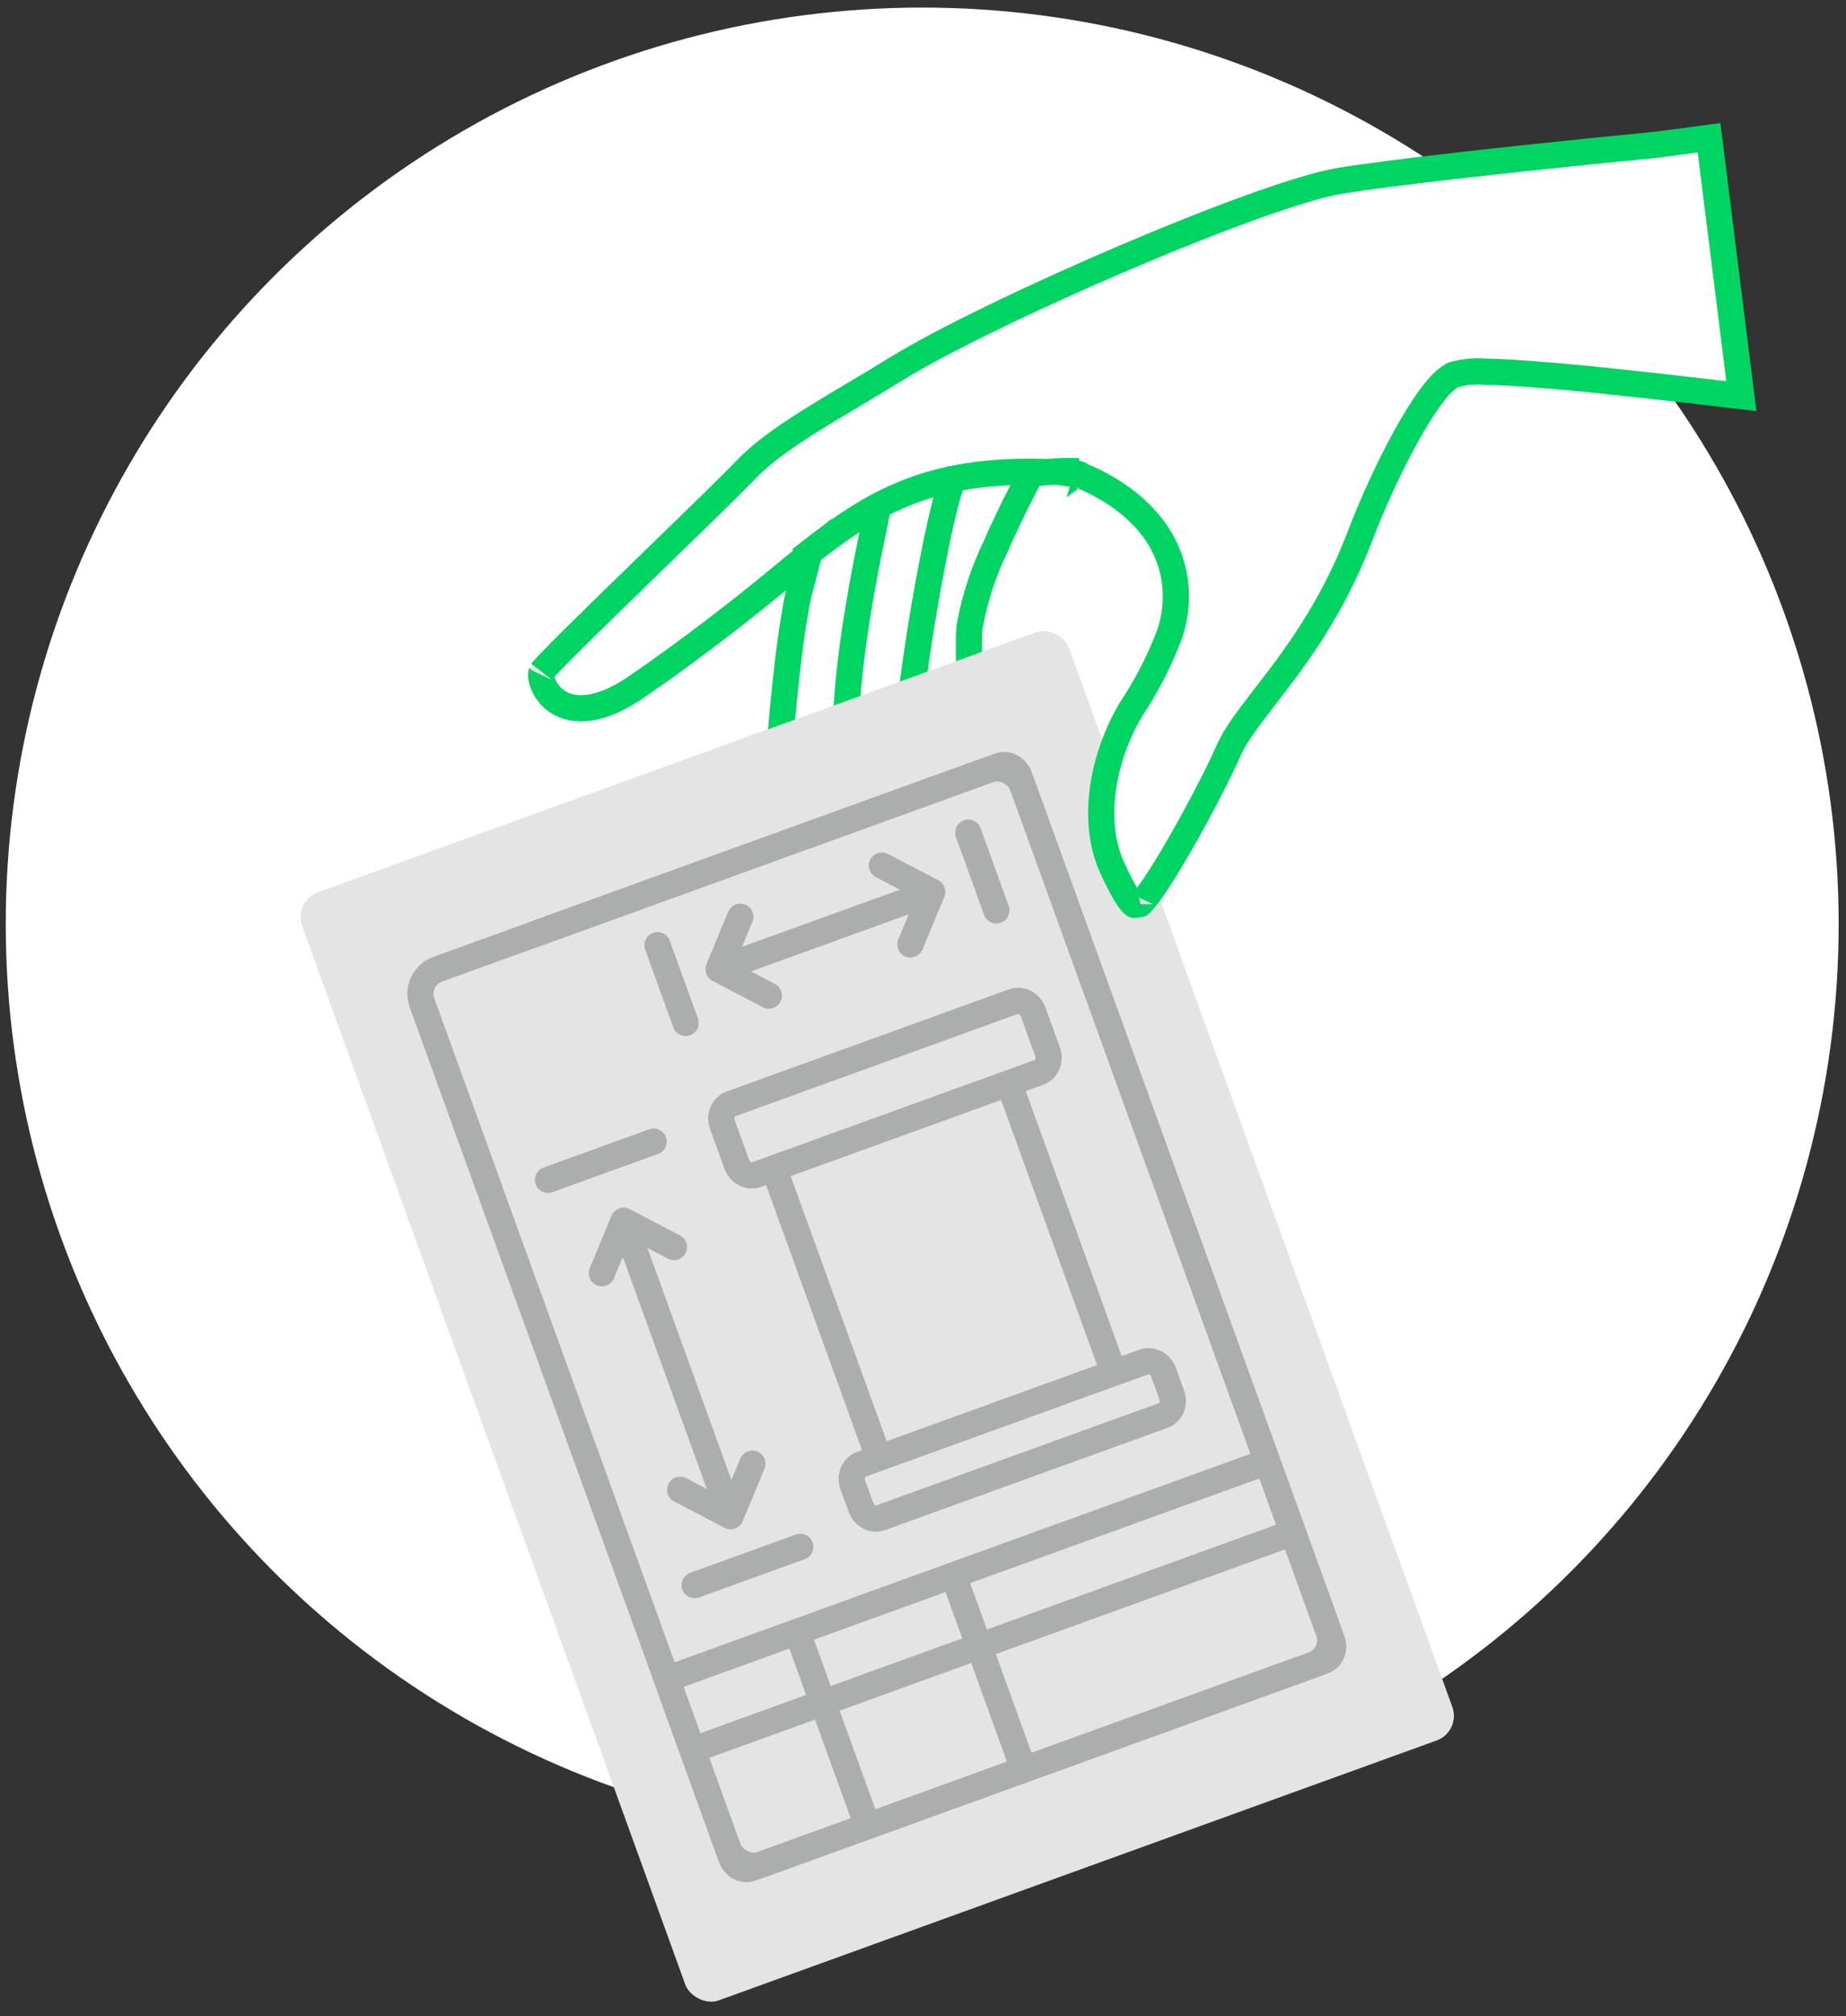
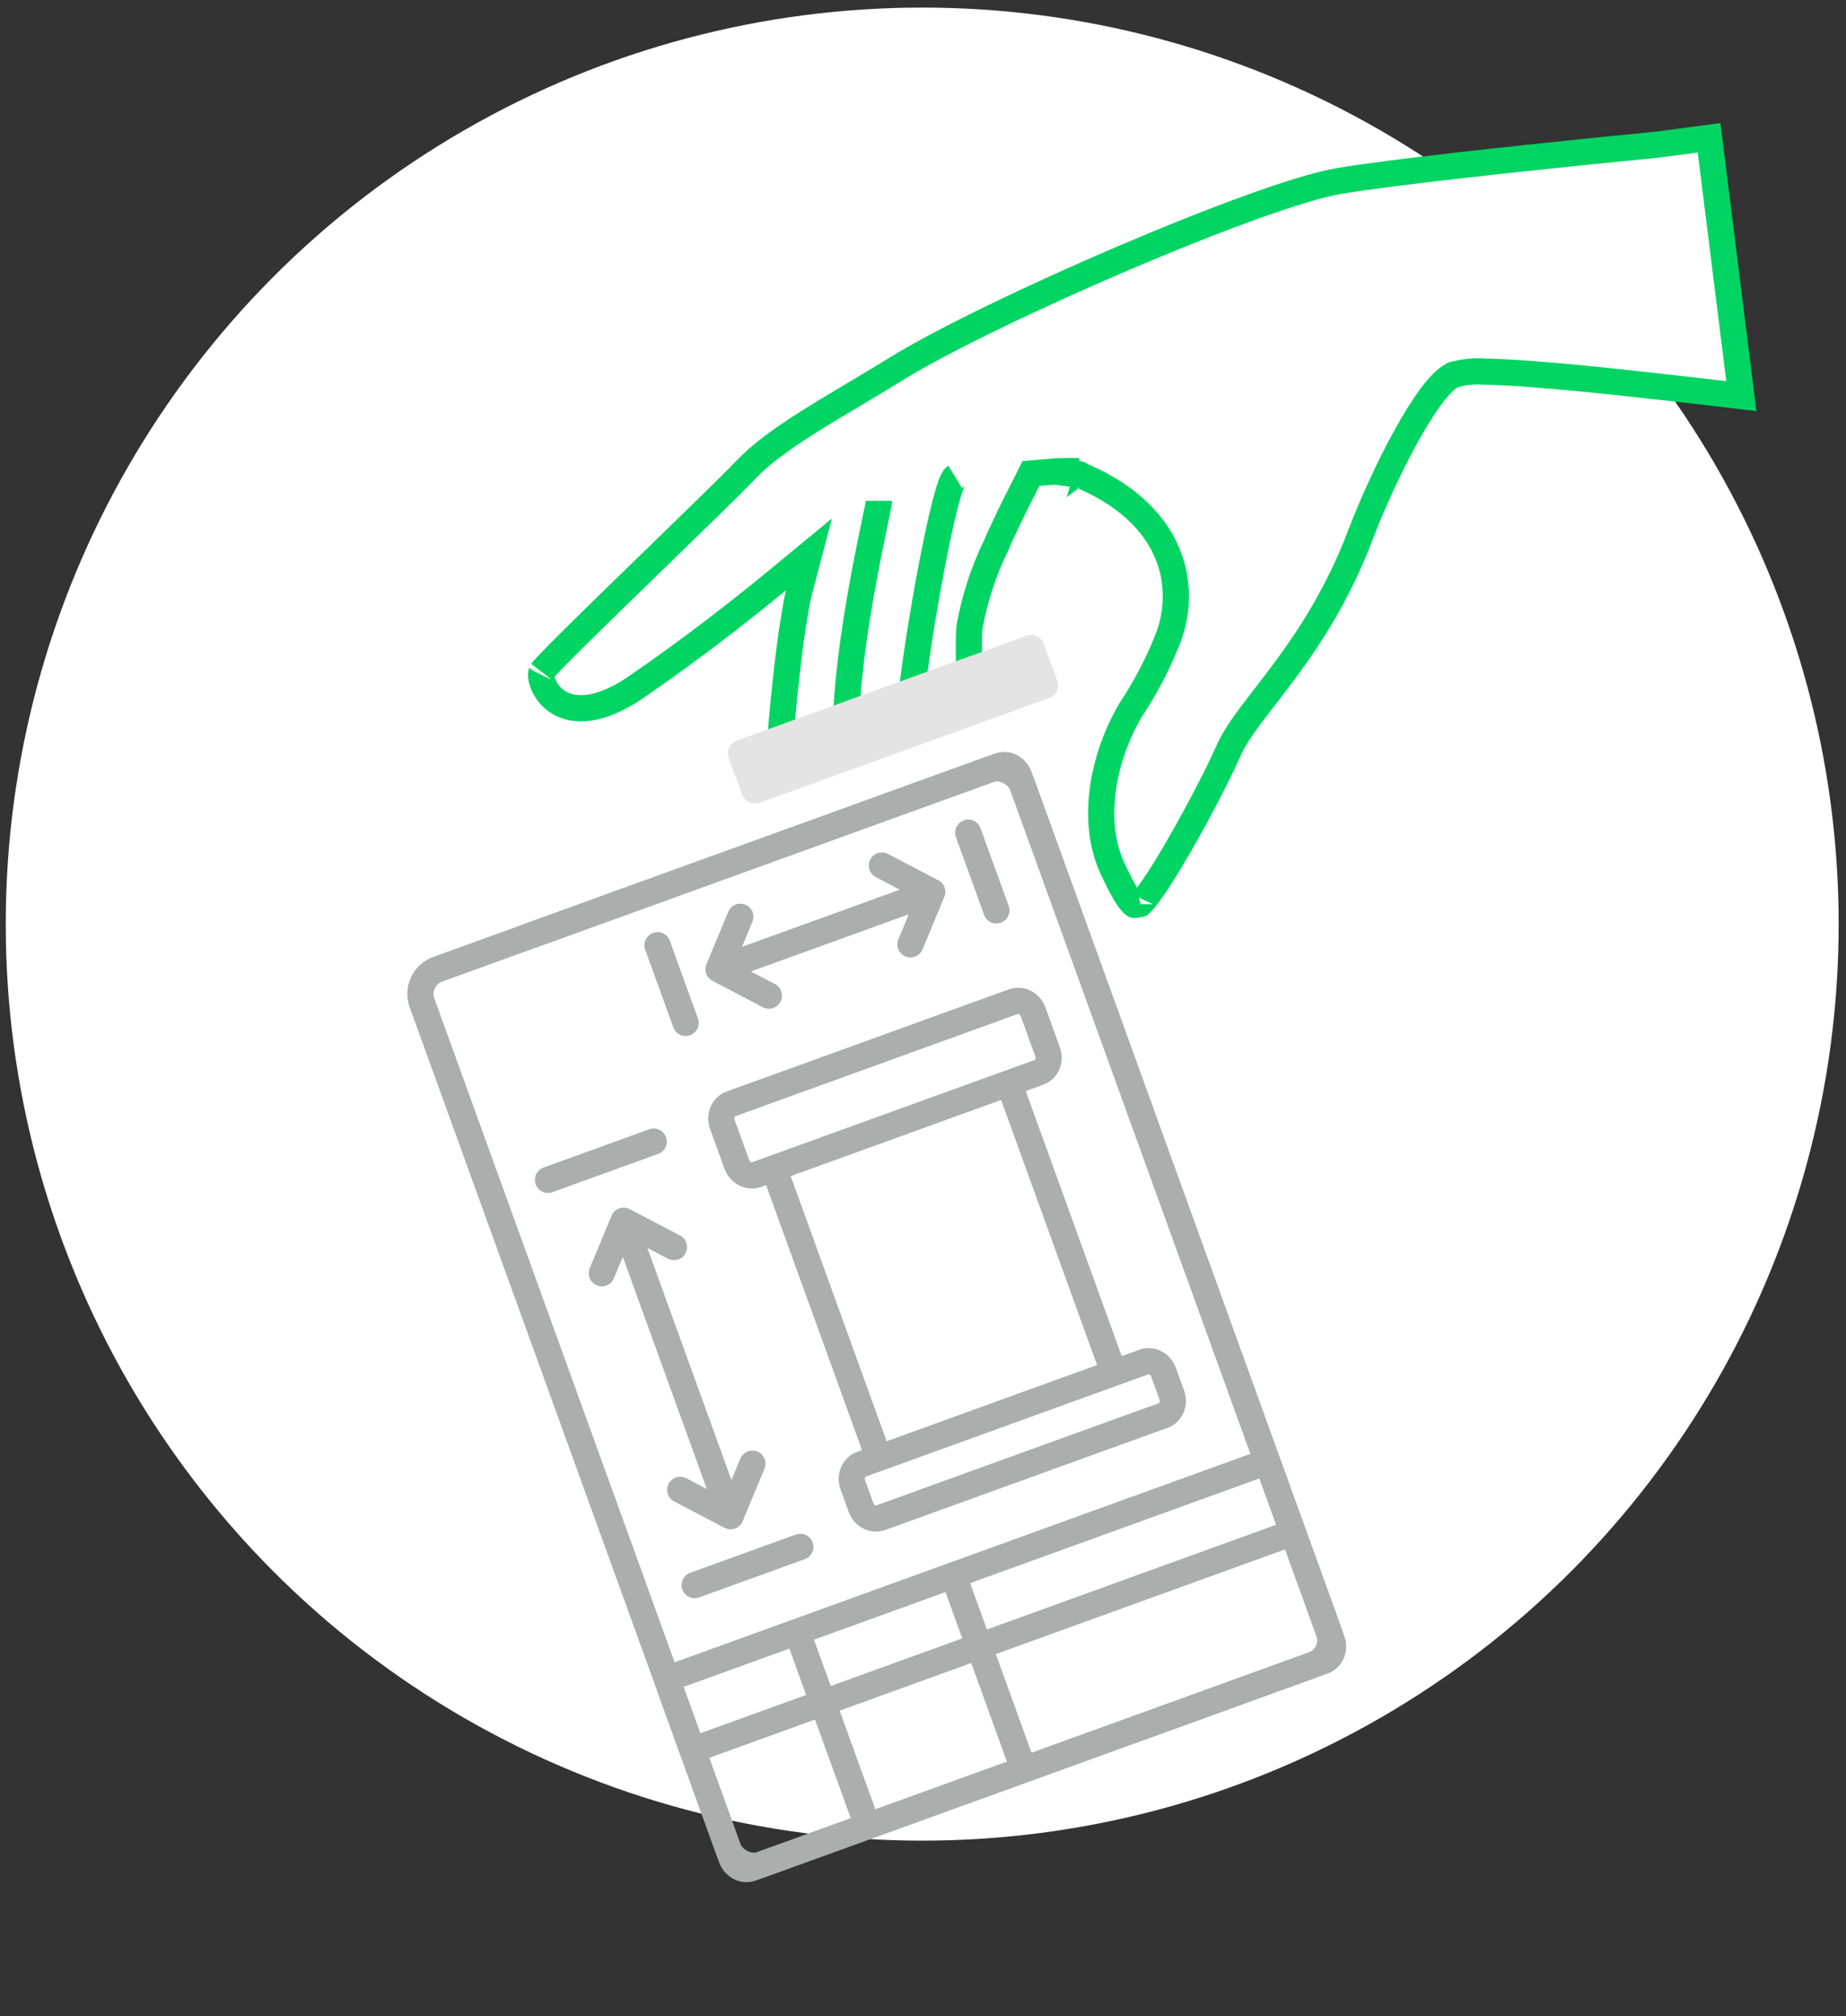
<svg xmlns="http://www.w3.org/2000/svg" width="141" height="154" viewBox="0 0 141 154" fill="none">
  <rect x="0" y="0" width="141" height="154" fill="#333333" stroke="none" />
  <circle cx="70.439" cy="70.579" r="70" fill="white" />
-   <rect x="22.391" y="68.831" width="62.308" height="90" rx="2" transform="rotate(-19.9 22.391 68.831)" fill="#E4E4E4" />
  <path d="M40.791 71.362L76.338 58.494C76.935 58.278 77.61 58.632 77.847 59.285L96.797 111.635M96.797 111.635L72.82 120.314M96.797 111.635L98.758 117.053M72.82 120.314L60.892 124.632M72.82 120.314L76.317 129.973L78.192 135.154M78.192 135.154L101.088 126.866C101.685 126.65 101.978 125.946 101.741 125.293L98.758 117.053M78.192 135.154L66.264 139.472M60.892 124.632L51.866 127.9C51.347 128.088 51.078 128.661 51.267 129.18L52.888 133.658M60.892 124.632L66.264 139.472M66.264 139.472L57.379 142.688C56.782 142.905 56.107 142.551 55.87 141.898L54.423 137.899L52.888 133.658M52.888 133.658L98.758 117.053M41.858 90.112L49.928 87.191M53.062 121.062L61.131 118.141M50.221 72.19L52.369 78.124M73.957 63.597L76.105 69.531M67.123 111.354L65.795 111.835C65.198 112.051 64.905 112.755 65.141 113.408L65.764 115.127C66 115.78 66.675 116.134 67.273 115.917L88.847 108.108C89.444 107.892 89.736 107.187 89.5 106.535L88.877 104.815C88.641 104.163 87.966 103.809 87.369 104.025L85.076 104.855M67.123 111.354L59.114 89.228M67.123 111.354L85.076 104.855M59.114 89.228L57.785 89.709C57.188 89.925 56.513 89.572 56.277 88.919L55.177 85.883C54.941 85.23 55.234 84.526 55.831 84.31L77.405 76.5C78.002 76.284 78.677 76.638 78.913 77.29L80.013 80.327C80.249 80.979 79.957 81.683 79.359 81.9L77.067 82.73M59.114 89.228L77.067 82.73M85.076 104.855L77.067 82.73M51.481 95.247L47.634 93.232M47.634 93.232L45.968 97.243M47.634 93.232L55.804 115.8M57.469 111.79L55.804 115.8M55.804 115.8L51.957 113.785M56.548 70.016L54.883 74.026M54.883 74.026L58.73 76.041M54.883 74.026L71.206 68.118M67.359 66.103L71.206 68.118M71.206 68.118L69.54 72.128" stroke="#ACADAD" stroke-width="2" stroke-linecap="round" stroke-linejoin="round" />
  <rect x="31.552" y="74.707" width="48.78" height="72.71" rx="2" transform="rotate(-19.9 31.552 74.707)" stroke="#ACADAD" stroke-width="2" />
  <path d="M81.469 36.979L81.445 35.979L81.445 35.979L81.444 35.979L81.444 35.979L81.441 35.979L81.432 35.98L81.4 35.98C81.385 35.981 81.368 35.981 81.348 35.982C81.328 35.983 81.305 35.984 81.279 35.985C81.174 35.989 81.023 35.995 80.834 36.005C80.456 36.024 79.923 36.057 79.3 36.113L78.741 36.163L78.492 36.666C78.33 36.995 78.153 37.34 77.973 37.693C77.674 38.278 77.366 38.881 77.096 39.458C77.001 39.662 76.909 39.856 76.822 40.04C76.534 40.651 76.293 41.162 76.115 41.596C75.149 43.566 74.459 45.66 74.064 47.819L74.058 47.849L74.054 47.88C74.003 48.303 74 49.172 74.007 49.974C74.011 50.512 74.021 51.062 74.031 51.511L68.743 53.33L68.724 53.337L68.705 53.344L66.476 54.215L64.268 55.077L61.216 56.117L59.577 56.676C59.803 53.926 60.209 49.898 60.604 47.508L60.604 47.508L60.605 47.502C60.758 46.541 60.89 45.771 61.004 45.336L61.789 42.34L59.4 44.311C56.941 46.341 52.91 49.515 48.647 52.44L48.646 52.44C45.389 54.676 43.435 54.224 42.462 53.506C41.927 53.111 41.583 52.57 41.427 52.077C41.277 51.602 41.349 51.362 41.363 51.314C41.365 51.306 41.366 51.303 41.363 51.307C41.592 51.011 42.488 50.087 43.836 48.75C45.152 47.443 46.831 45.807 48.558 44.129C49.087 43.614 49.622 43.096 50.152 42.581C53.066 39.752 55.849 37.051 56.937 35.912C58.119 34.674 59.675 33.544 61.632 32.305C62.726 31.612 63.899 30.912 65.178 30.149C66.217 29.53 67.326 28.869 68.519 28.136L68.52 28.135C72.03 25.97 78.956 22.641 85.809 19.713C89.227 18.253 92.608 16.901 95.512 15.851C98.438 14.794 100.817 14.067 102.259 13.826L102.26 13.826C106.269 13.153 115.611 12.158 121.495 11.553C121.496 11.553 121.497 11.553 121.497 11.553L126.553 11.051L126.569 11.049L126.585 11.047L130.54 10.525L133.005 30.253C132.256 30.164 131.217 30.04 129.996 29.899C127.465 29.606 124.15 29.234 121.019 28.922L121.017 28.922C118.114 28.639 115.338 28.417 113.486 28.388C112.696 28.322 111.901 28.39 111.134 28.59L111.006 28.623L110.891 28.688C110.298 29.025 109.707 29.715 109.17 30.459C108.603 31.245 107.992 32.241 107.38 33.35C106.156 35.568 104.889 38.301 103.916 40.84L103.915 40.844C102.234 45.278 100.108 48.543 98.215 51.11C97.648 51.877 97.133 52.544 96.647 53.173C96.29 53.634 95.949 54.076 95.613 54.523C94.866 55.521 94.212 56.469 93.812 57.385C93.136 58.938 91.624 61.874 90.136 64.464C89.392 65.758 88.667 66.944 88.065 67.816C87.762 68.254 87.505 68.592 87.303 68.82C87.218 68.916 87.154 68.979 87.111 69.018C87.099 69.021 87.087 69.024 87.076 69.027C86.838 69.088 86.752 69.11 86.668 69.113C86.666 69.113 86.664 69.114 86.662 69.114C86.652 69.116 86.644 69.117 86.595 69.08C86.494 69.005 86.305 68.811 86.014 68.341C85.729 67.88 85.383 67.215 84.946 66.261C83.356 62.789 84.155 57.945 86.377 54.198C87.536 52.456 88.501 50.593 89.257 48.642L89.26 48.635L89.263 48.627C89.837 47.07 89.964 45.384 89.63 43.758L89.63 43.758L89.628 43.745C89.494 43.135 89.295 42.54 89.035 41.971C88.02 39.743 86.163 38.259 84.638 37.349C83.867 36.888 83.157 36.56 82.639 36.346C82.379 36.239 82.165 36.16 82.013 36.106C81.938 36.08 81.877 36.06 81.834 36.046C81.813 36.039 81.796 36.033 81.783 36.029L81.768 36.024L81.763 36.023L81.761 36.022L81.76 36.022C81.76 36.022 81.759 36.022 81.469 36.979ZM81.469 36.979L81.445 35.979L81.606 35.975L81.759 36.022L81.469 36.979ZM87.063 69.056C87.063 69.056 87.066 69.054 87.072 69.05C87.066 69.055 87.063 69.057 87.063 69.056Z" fill="white" stroke="#00D563" stroke-width="2" />
  <path d="M67.141 38.252C67.141 38.788 64.611 48.971 64.611 56.017L69.497 54.169C70.074 48.362 72.193 36.889 72.958 36.422" stroke="#00D563" stroke-width="2" />
-   <path d="M61.127 42.732C66.146 38.788 70.463 35.662 80.272 36.063" stroke="#00D563" stroke-width="2" />
  <rect x="55.309" y="56.915" width="25.598" height="5.06" rx="1" transform="rotate(-19.9 55.309 56.915)" fill="#E4E4E4" />
</svg>